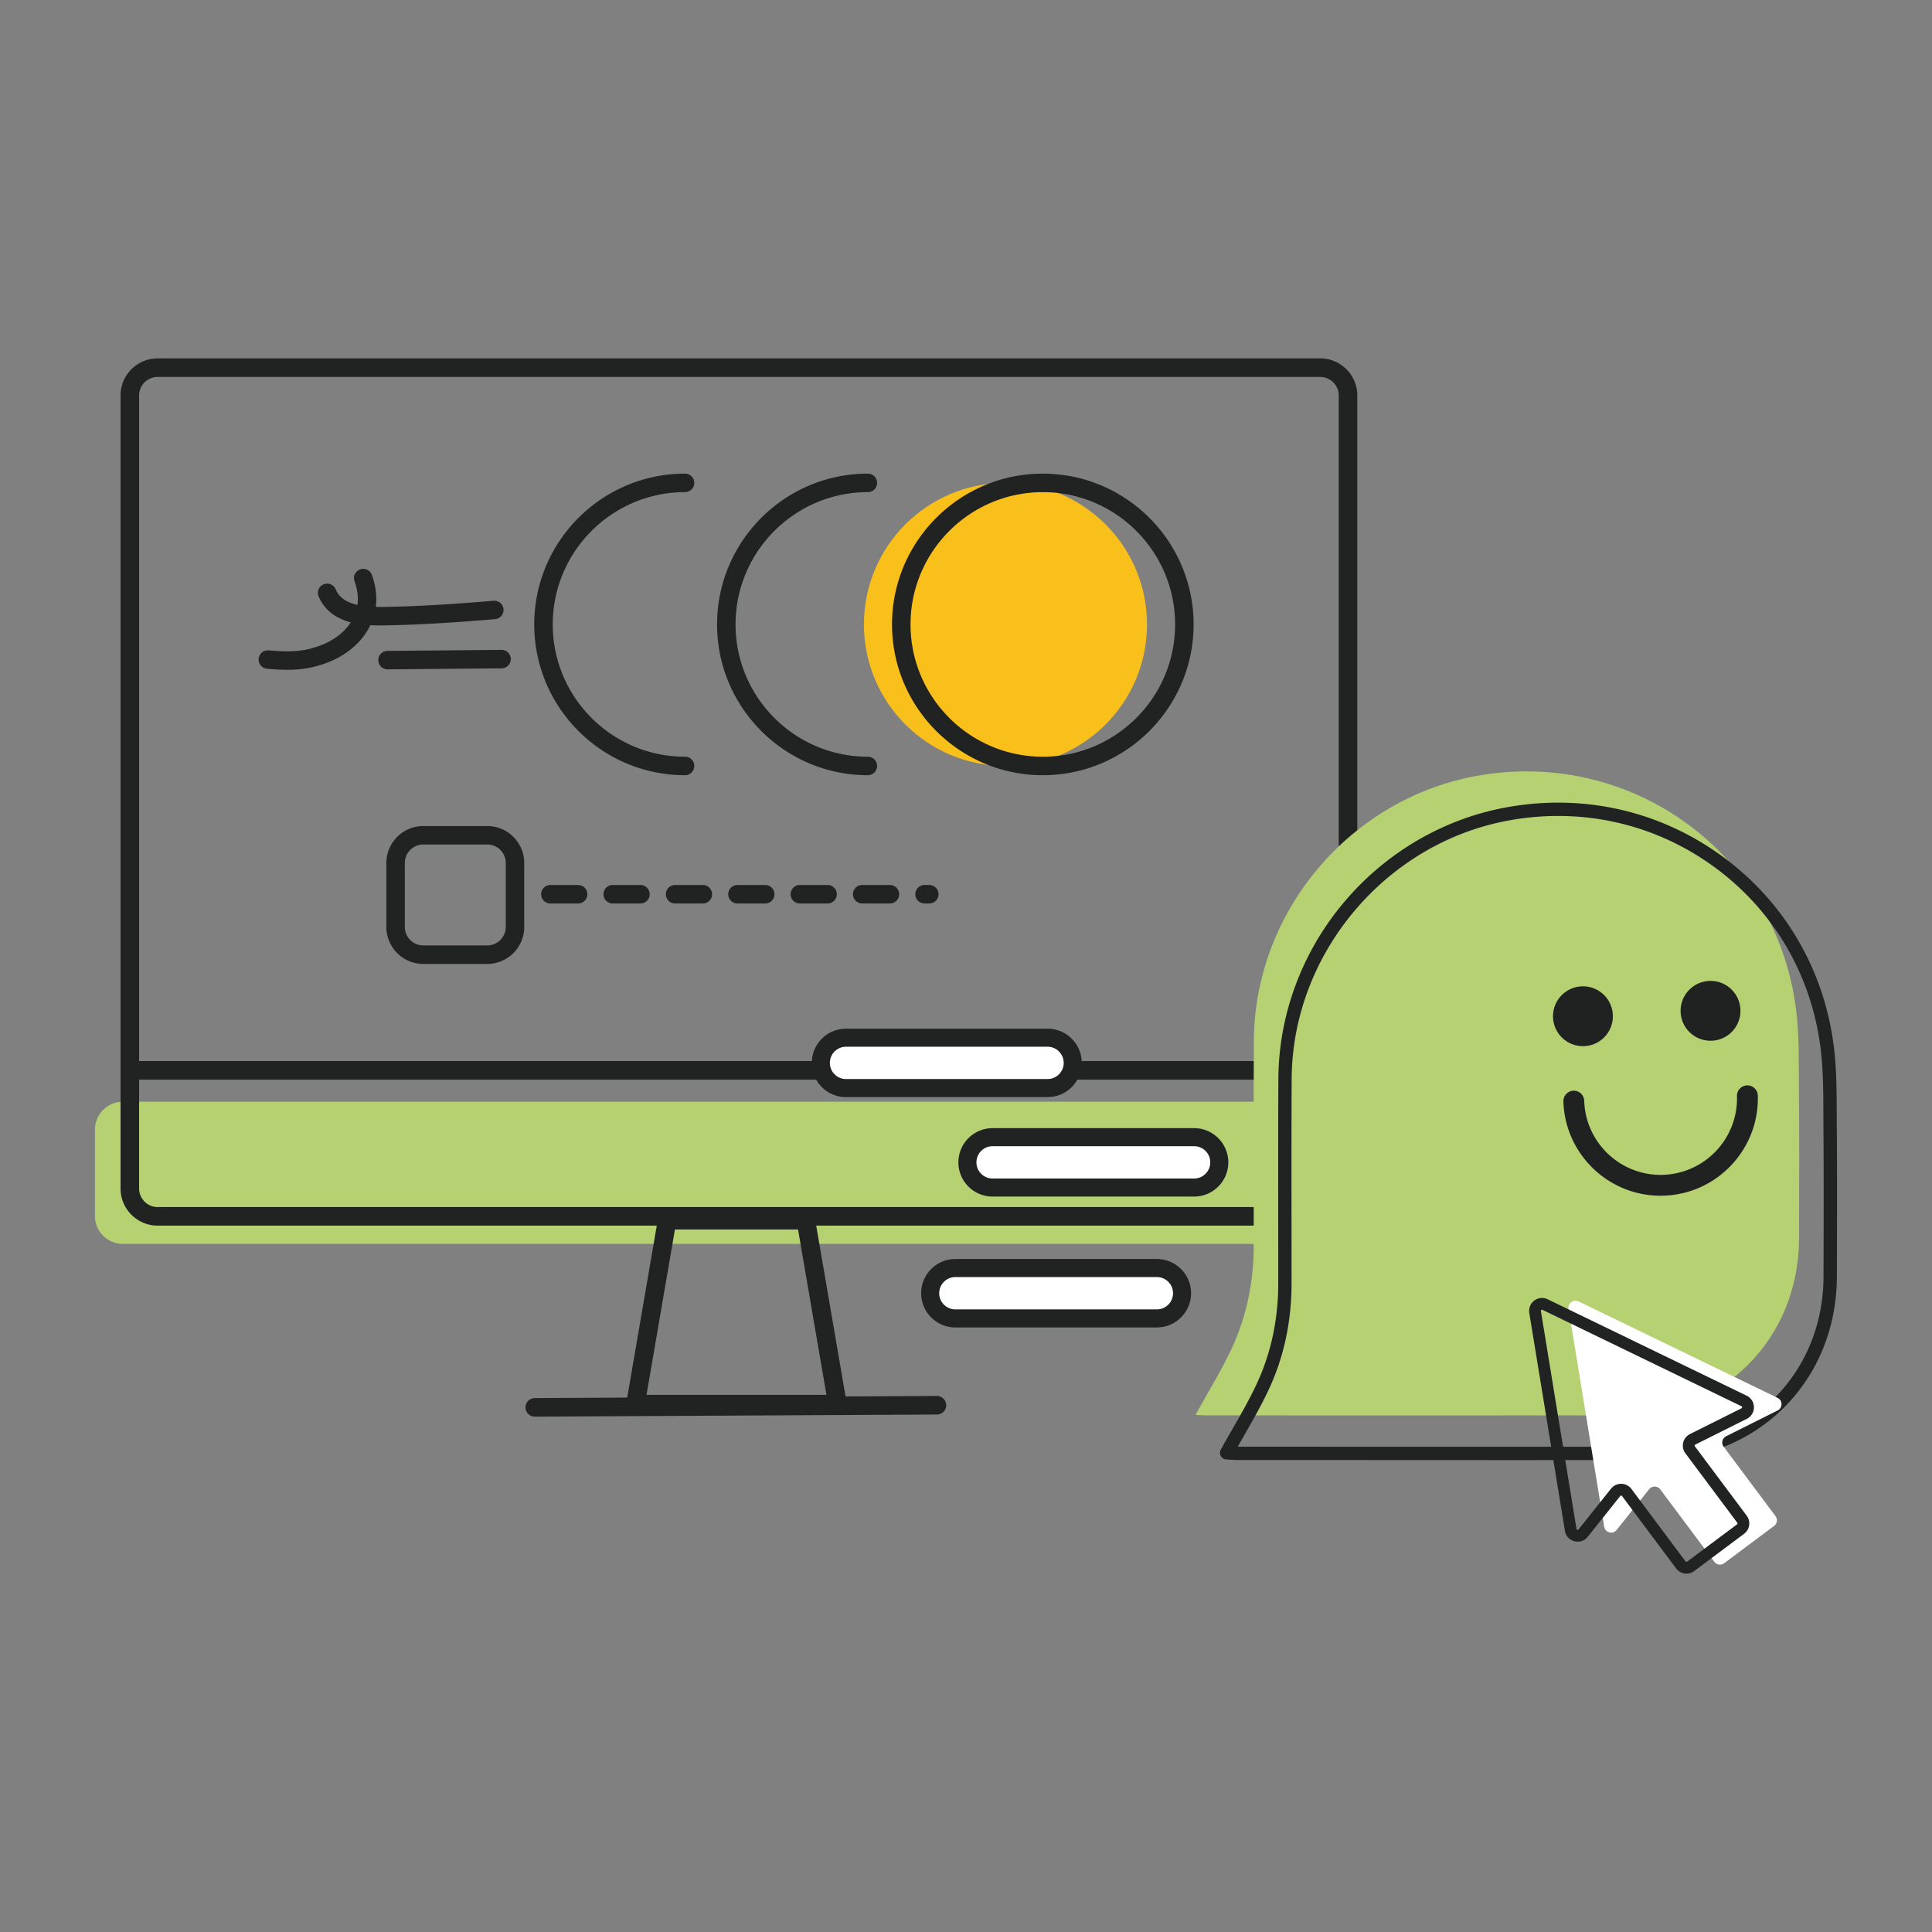
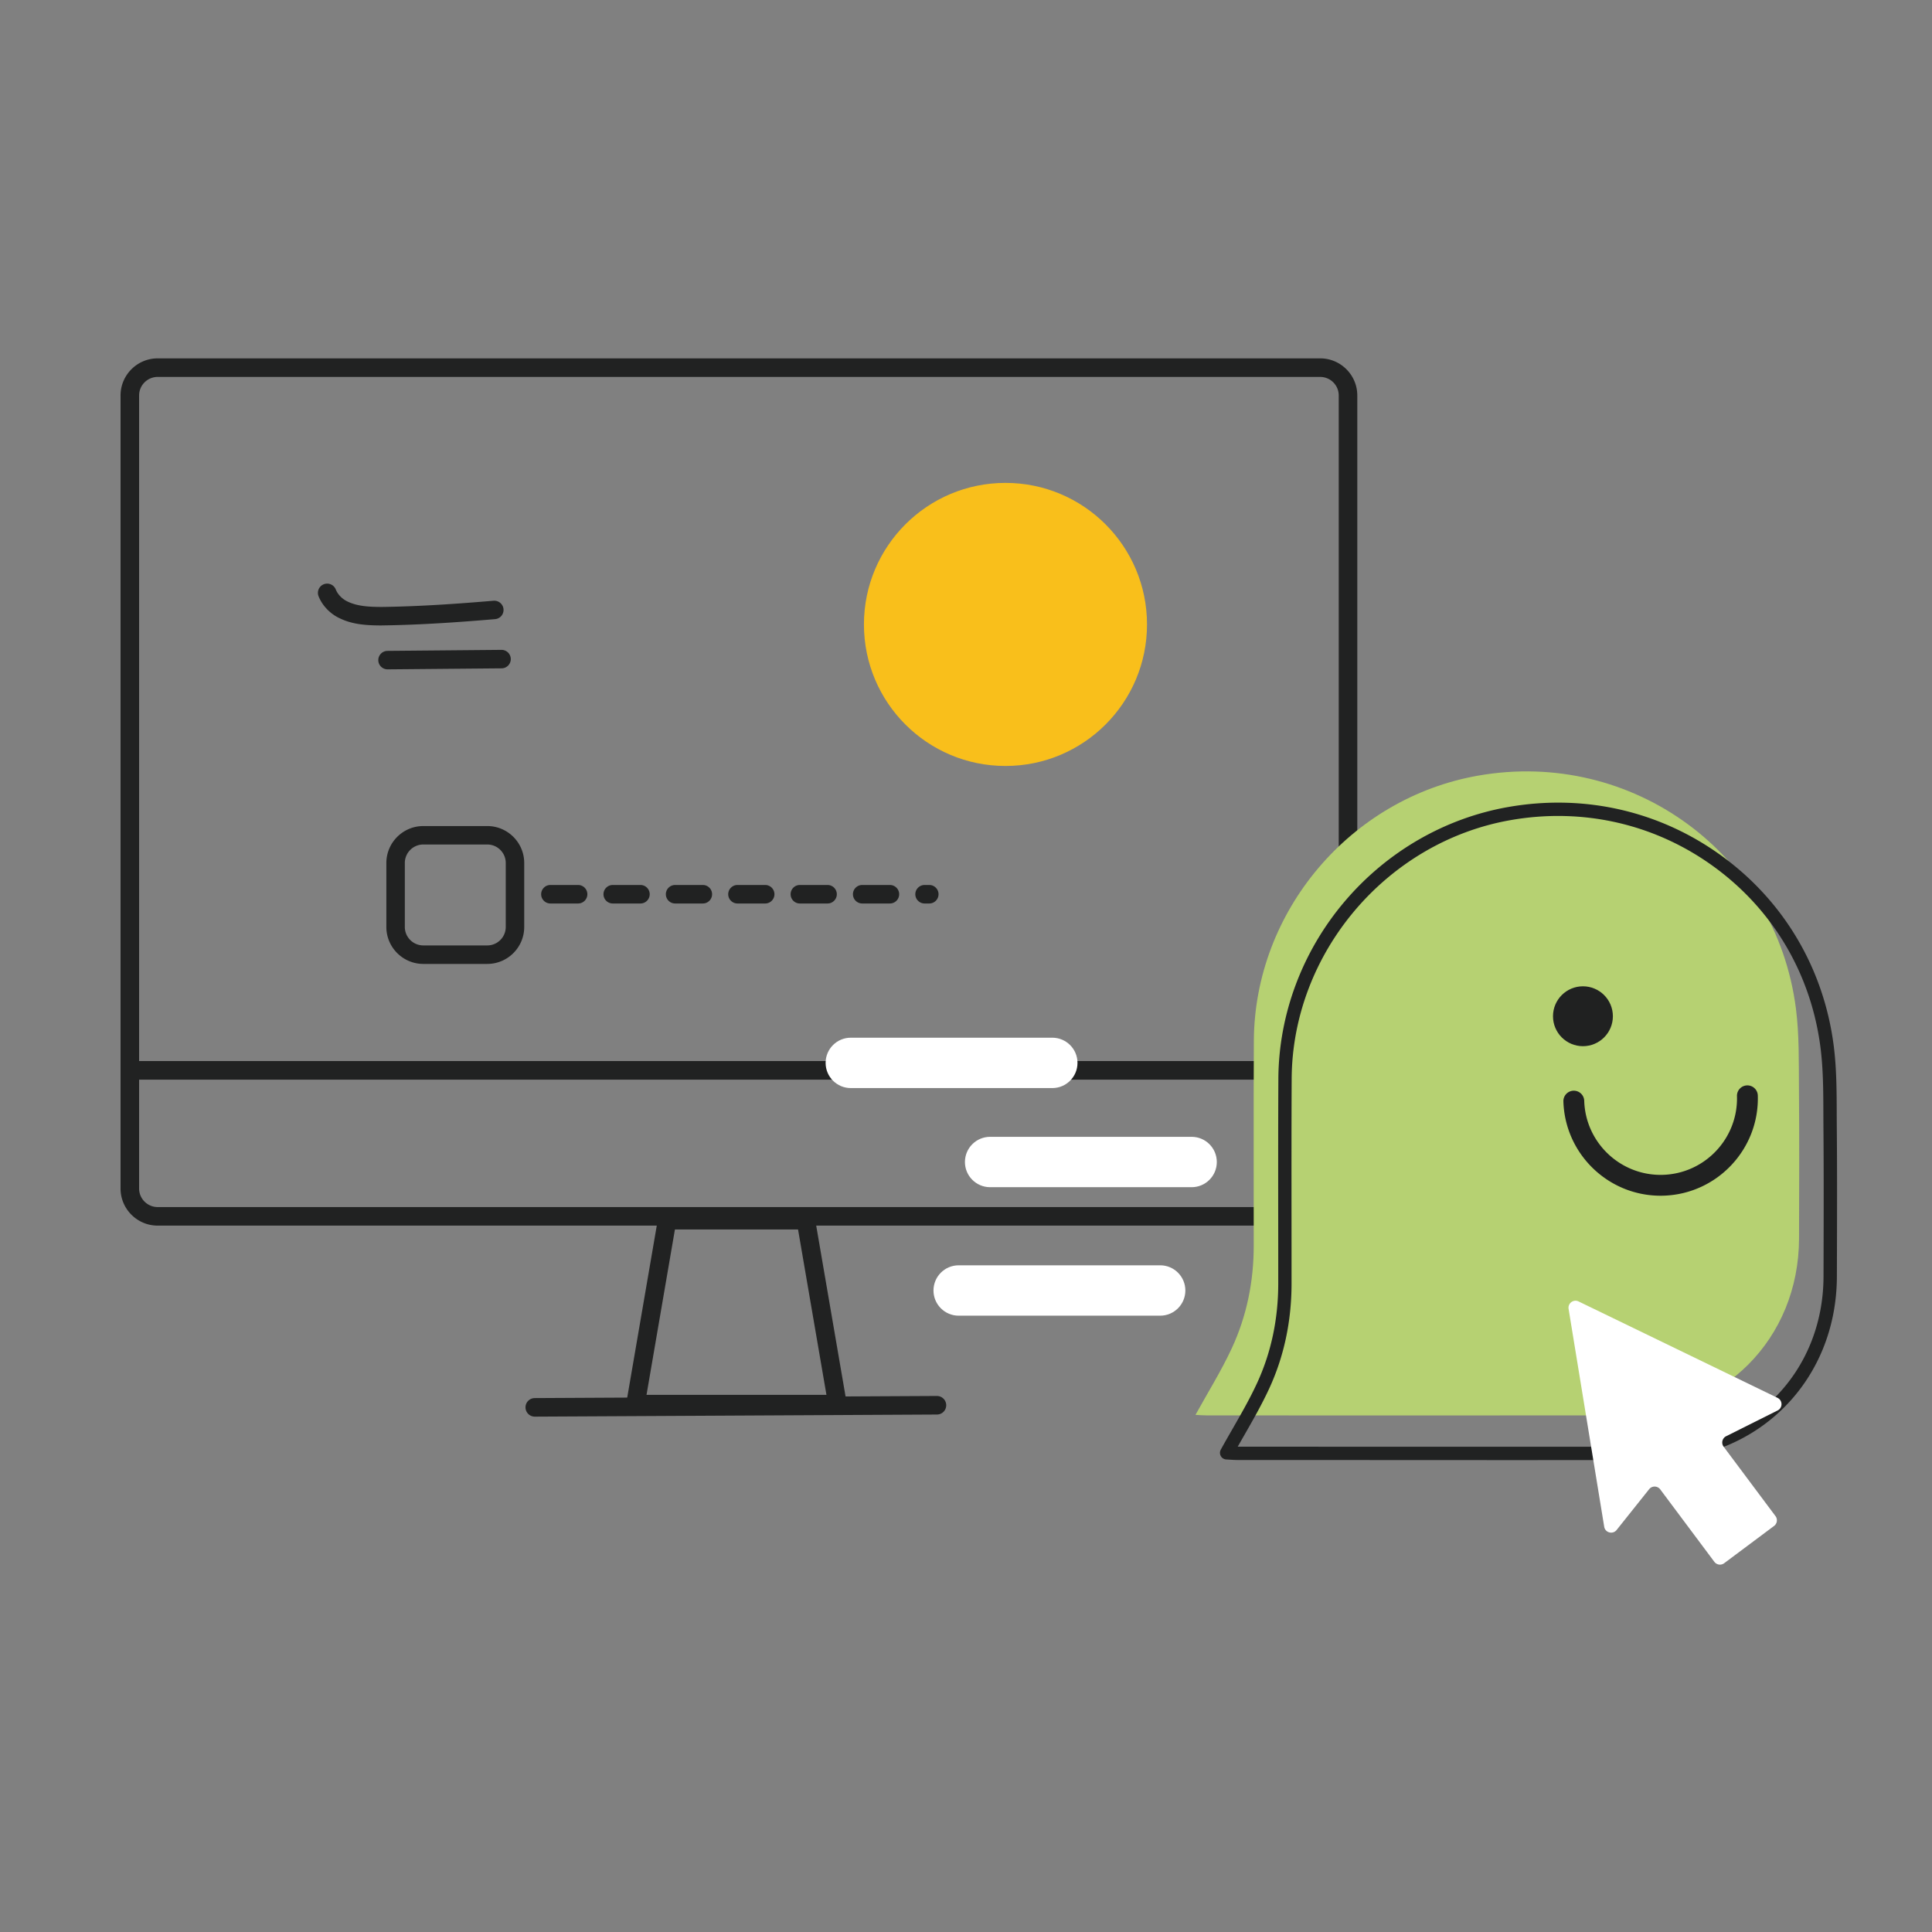
<svg xmlns="http://www.w3.org/2000/svg" viewBox="0 0 800 800">
  <rect x="0" y="0" width="800" height="800" fill="#808080" stroke="none" />
-   <path d="M50.849 456.196h481.06c6.369 0 11.532 5.163 11.532 11.532v35.81c0 6.369-5.163 11.532-11.532 11.532H50.849c-6.369 0-11.532-5.163-11.532-11.532v-35.81c-.001-6.368 5.163-11.532 11.532-11.532z" fill="#b6d172" />
  <path d="M554.174 447.06H55.754c-2.126 0-3.848-1.722-3.848-3.848s1.722-3.848 3.848-3.848h498.41c2.126 0 3.848 1.722 3.848 3.848s-1.721 3.848-3.848 3.848zM346.779 585.271h-83.63c-1.13 0-2.209-.498-2.935-1.369s-1.037-2.012-.85-3.132l13.088-76.163a3.848 3.848 0 0 1 3.785-3.194h57.454a3.831 3.831 0 0 1 3.785 3.194l13.088 76.163a3.851 3.851 0 0 1-.85 3.132 3.82 3.82 0 0 1-2.935 1.369zm-79.067-7.695h74.504l-11.76-68.478h-50.983z" fill="#212222" />
  <path d="M221.448 586.599a3.849 3.849 0 0 1-3.848-3.827 3.838 3.838 0 0 1 3.827-3.858l166.513-.871h.021a3.849 3.849 0 0 1 3.848 3.827 3.838 3.838 0 0 1-3.827 3.858l-166.513.871zM546.655 507.501H65.285c-8.473 0-15.37-6.897-15.37-15.37v-328.37c0-8.473 6.897-15.37 15.37-15.37h481.371c8.473 0 15.37 6.897 15.37 15.37v328.37c-.001 8.473-6.898 15.37-15.371 15.37zM65.285 156.076c-4.242 0-7.685 3.453-7.685 7.685v328.37c0 4.242 3.453 7.685 7.685 7.685h481.371c4.242 0 7.685-3.453 7.685-7.685v-328.37c0-4.242-3.453-7.685-7.685-7.685z" fill="#212222" />
  <circle cx="416.345" cy="258.563" fill="#f9bf1b" r="58.607" />
  <g fill="#212222">
-     <path d="M431.809 321c-34.429 0-62.437-28.008-62.437-62.437s28.008-62.437 62.437-62.437 62.437 28.008 62.437 62.437S466.238 321 431.809 321zm0-117.213c-30.207 0-54.777 24.57-54.777 54.777s24.57 54.777 54.777 54.777 54.777-24.57 54.777-54.777-24.57-54.777-54.777-54.777zM359.359 321c-34.429 0-62.437-28.008-62.437-62.437s28.008-62.437 62.437-62.437c2.116 0 3.83 1.714 3.83 3.83s-1.714 3.83-3.83 3.83c-30.207 0-54.777 24.57-54.777 54.777s24.57 54.777 54.777 54.777c2.116 0 3.83 1.714 3.83 3.83s-1.714 3.83-3.83 3.83zM283.656 321c-34.429 0-62.437-28.008-62.437-62.437s28.008-62.437 62.437-62.437c2.116 0 3.83 1.714 3.83 3.83s-1.714 3.83-3.83 3.83c-30.207 0-54.777 24.57-54.777 54.777s24.57 54.777 54.777 54.777c2.116 0 3.83 1.714 3.83 3.83s-1.713 3.83-3.83 3.83zM118.8 277.342c-2.87 0-5.647-.196-8.238-.434-2.106-.196-3.655-2.065-3.448-4.16a3.82 3.82 0 0 1 4.16-3.448c5.791.537 12.533.836 18.686-1.115.031 0 .062-.021.093-.031 7.464-2.147 13.369-6.586 16.198-12.171 2.374-4.677 2.55-9.849.527-15.361a3.829 3.829 0 0 1 7.185-2.643c2.746 7.485 2.447 14.907-.878 21.463-3.789 7.464-11.387 13.317-20.864 16.053-4.48 1.414-9.054 1.858-13.41 1.858z" />
    <path d="M158.071 258.986c-5.791-.021-11.841-.268-17.343-2.942-3.944-1.796-7.268-5.234-8.816-9.147a3.828 3.828 0 1 1 7.124-2.808c.826 2.085 2.725 4.016 4.955 5.028 4.14 2.003 9.209 2.189 14.05 2.209 16.394-.206 32.622-1.414 46.322-2.571 2.085-.165 3.954 1.383 4.129 3.489a3.819 3.819 0 0 1-3.489 4.129c-13.844 1.167-30.238 2.385-46.931 2.602zM160.476 277.166a3.833 3.833 0 0 1-3.83-3.789 3.827 3.827 0 0 1 3.789-3.861l47.209-.423h.031a3.833 3.833 0 0 1 3.83 3.789 3.827 3.827 0 0 1-3.789 3.861l-47.209.423zM201.77 399.138h-26.49c-8.434 0-15.299-6.865-15.299-15.299v-26.49c0-8.434 6.865-15.299 15.299-15.299h26.49c8.434 0 15.299 6.865 15.299 15.299v26.49c.001 8.434-6.864 15.299-15.299 15.299zm-26.49-49.449c-4.222 0-7.65 3.438-7.65 7.65v26.49c0 4.222 3.438 7.65 7.65 7.65h26.49c4.222 0 7.65-3.438 7.65-7.65v-26.49c0-4.222-3.438-7.65-7.65-7.65zM384.796 374.114h-1.951c-2.106 0-3.83-1.724-3.83-3.83s1.724-3.83 3.83-3.83h1.951c2.116 0 3.83 1.714 3.83 3.83s-1.714 3.83-3.83 3.83zm-16.301 0h-11.48c-2.106 0-3.83-1.724-3.83-3.83s1.724-3.83 3.83-3.83h11.48c2.116 0 3.83 1.714 3.83 3.83s-1.714 3.83-3.83 3.83zm-25.819 0h-11.48c-2.106 0-3.82-1.724-3.82-3.83s1.714-3.83 3.82-3.83h11.48c2.116 0 3.83 1.714 3.83 3.83s-1.714 3.83-3.83 3.83zm-25.829 0h-11.48c-2.106 0-3.83-1.724-3.83-3.83s1.724-3.83 3.83-3.83h11.48c2.116 0 3.83 1.714 3.83 3.83s-1.714 3.83-3.83 3.83zm-25.82 0h-11.469c-2.116 0-3.84-1.724-3.84-3.83s1.724-3.83 3.84-3.83h11.469c2.116 0 3.83 1.714 3.83 3.83s-1.713 3.83-3.83 3.83zm-25.819 0h-11.49c-2.106 0-3.83-1.724-3.83-3.83s1.724-3.83 3.83-3.83h11.49c2.106 0 3.82 1.714 3.82 3.83s-1.714 3.83-3.82 3.83zm-25.829 0h-11.48c-2.106 0-3.82-1.724-3.82-3.83s1.714-3.83 3.82-3.83h11.48c2.116 0 3.83 1.714 3.83 3.83s-1.714 3.83-3.83 3.83z" />
  </g>
  <path d="M495.016 585.872c1.393.07 3.074.217 4.754.217 57.305.014 114.602.07 171.907-.014 41.671-.056 73.155-31.589 73.267-73.218.056-20.66.14-41.321-.035-61.981-.098-11.083.154-22.271-1.253-33.221-8.226-64.187-67.841-107.706-131.622-96.476-52.88 9.305-92.569 56.177-92.842 109.813-.14 28.264-.042 56.52-.049 84.784 0 14.807-2.87 29.104-9.074 42.483-4.369 9.424-9.921 18.301-15.046 27.613z" fill="#b6d172" />
  <path d="M615.688 604.586c-20.345 0-40.593-.007-60.525-.014-14.163 0-28.327-.014-42.49-.014-1.253 0-2.492-.077-3.578-.147-.455-.028-.889-.056-1.302-.077a2.753 2.753 0 0 1-2.282-4.081c1.596-2.906 3.256-5.797 4.866-8.597 3.669-6.399 7.134-12.448 10.096-18.84 5.846-12.609 8.814-26.513 8.821-41.321 0-8.996 0-17.993-.014-26.989-.014-18.945-.035-38.534.063-57.809.133-26.576 9.844-52.607 27.347-73.295 17.489-20.674 41.559-34.607 67.778-39.221 31.729-5.587 63.333 1.743 88.992 20.632 25.505 18.77 41.783 46.551 45.844 78.217 1.183 9.228 1.211 18.672 1.246 27.809 0 1.918.014 3.83.028 5.741.161 18.308.105 36.917.056 54.91l-.021 7.099c-.112 43.253-32.793 75.914-76.019 75.97-22.866.035-45.942.042-68.891.042zm-103.191-5.545h.175c14.163 0 28.327.007 42.49.014 42.413.014 86.275.035 129.41-.028 40.096-.056 70.411-30.35 70.509-70.467l.021-7.099c.049-17.979.098-36.574-.056-54.847-.014-1.918-.021-3.844-.028-5.769-.028-8.969-.056-18.238-1.197-27.123-3.865-30.154-19.365-56.604-43.638-74.471-24.434-17.986-54.539-24.959-84.77-19.638-51.368 9.039-90.301 55.092-90.56 107.111-.098 19.253-.077 38.835-.063 57.781.007 8.996.014 17.993.014 26.997-.007 15.62-3.143 30.301-9.333 43.638-3.067 6.609-6.749 13.043-10.313 19.267a1103.14 1103.14 0 0 0-2.653 4.649z" fill="#212222" />
-   <circle cx="708.292" cy="418.558" fill="#202121" r="12.399" />
  <circle cx="655.461" cy="420.805" fill="#202121" r="12.399" />
  <path d="M674.477 492.924c-15.34-5.314-26.583-19.673-27.109-36.84a4.317 4.317 0 0 1 4.18-4.446 4.317 4.317 0 0 1 4.446 4.18c.532 17.44 15.158 31.19 32.59 30.658 17.44-.532 31.19-15.151 30.658-32.59-.07-2.38 1.799-4.376 4.18-4.446s4.376 1.799 4.446 4.18c.679 22.194-16.831 40.803-39.024 41.482a40.195 40.195 0 0 1-14.38-2.184z" fill="#202121" />
  <path d="m736.051 578.822-82.394-39.923c-2.122-1.028-4.515.76-4.137 3.084l14.747 90.208c.408 2.49 3.571 3.313 5.141 1.344l13.458-16.883a2.91 2.91 0 0 1 4.603.072l22.4 29.982a2.908 2.908 0 0 0 4.069.593l20.665-15.436a2.908 2.908 0 0 0 .593-4.069l-21.472-28.743a2.905 2.905 0 0 1 1.025-4.338l21.331-10.671c2.158-1.077 2.136-4.167-.033-5.214z" fill="#fff" />
-   <path d="M723.609 633.525a5.322 5.322 0 0 1-1.413 1.585l-20.665 15.436a5.285 5.285 0 0 1-3.967 1.005 5.316 5.316 0 0 1-3.516-2.092l-22.4-29.982c-.111-.154-.261-.189-.365-.19s-.255.03-.371.178l-13.458 16.883c-1.339 1.673-3.453 2.382-5.531 1.841s-3.576-2.194-3.927-4.309l-14.747-90.208a5.319 5.319 0 0 1 2.081-5.143 5.325 5.325 0 0 1 5.525-.528l82.394 39.923a5.31 5.31 0 0 1 3.014 4.78 5.316 5.316 0 0 1-2.952 4.814l-21.336 10.668a.476.476 0 0 0-.247.31.457.457 0 0 0 .079.388l21.472 28.743a5.362 5.362 0 0 1 .335 5.896zm-85.505-90.943a.46.46 0 0 0-.051.305l14.747 90.208c.01.073.047.302.344.379s.438-.102.488-.162l13.458-16.883c1.042-1.304 2.594-2.042 4.264-2.013s3.201.808 4.198 2.147l22.4 29.982c.095.13.219.172.311.181a.459.459 0 0 0 .348-.087l20.665-15.436a.473.473 0 0 0 .094-.659L697.898 601.8a5.342 5.342 0 0 1 1.89-7.982l21.331-10.671c.175-.084.259-.228.26-.421s-.088-.334-.261-.42l-82.394-39.923a.43.43 0 0 0-.481.047.53.53 0 0 0-.136.144z" fill="#212222" />
  <path d="M490.831 534.366c.001 5.759-4.666 10.428-10.424 10.43h-83.443c-5.76 0-10.43-4.67-10.43-10.43s4.67-10.43 10.43-10.43h83.438c5.759-.001 10.428 4.666 10.43 10.424l-.001.006zM409.988 470.733h83.438c5.76 0 10.43 4.67 10.43 10.43s-4.67 10.43-10.43 10.43h-83.438c-5.76 0-10.43-4.67-10.43-10.43.001-5.76 4.67-10.43 10.43-10.43zM341.87 440.118c-.001-5.759 4.666-10.428 10.424-10.43h83.443c5.76 0 10.43 4.67 10.43 10.43s-4.67 10.43-10.43 10.43H352.3c-5.759.001-10.428-4.666-10.43-10.424v-.006z" fill="#fff" />
-   <path d="M479.035 549.665h-83.443c-7.81 0-14.164-6.355-14.164-14.169 0-7.81 6.355-14.164 14.164-14.164h83.438c7.814 0 14.169 6.35 14.169 14.159v.005c.001 7.814-6.354 14.169-14.164 14.169zm-83.443-20.86a6.699 6.699 0 0 0-6.69 6.69c0 3.693 3.002 6.695 6.69 6.695h83.438a6.7 6.7 0 0 0 6.695-6.695c0-3.688-3.002-6.69-6.695-6.69zM494.455 495.475h-83.438c-7.814 0-14.169-6.355-14.169-14.164 0-7.814 6.355-14.169 14.169-14.169h83.438c7.81 0 14.164 6.355 14.164 14.169 0 7.809-6.354 14.164-14.164 14.164zm-83.438-20.86a6.7 6.7 0 0 0-6.695 6.695c0 3.688 3.002 6.69 6.695 6.69h83.438a6.699 6.699 0 0 0 6.69-6.69c0-3.693-3.002-6.695-6.69-6.695zM350.311 454.286a14.053 14.053 0 0 1-9.999-4.141 14.075 14.075 0 0 1-4.151-10.019h3.737-3.737c-.005-7.81 6.345-14.169 14.155-14.174h83.448c7.814 0 14.169 6.355 14.169 14.169 0 7.81-6.355 14.164-14.169 14.164h-83.438l-.015.001zm.015-20.86a6.666 6.666 0 0 0-4.734 1.961 6.64 6.64 0 0 0-1.956 4.73v.005c0 1.791.696 3.469 1.961 4.734a6.638 6.638 0 0 0 4.72 1.956h83.448c3.693 0 6.695-3.002 6.695-6.69a6.7 6.7 0 0 0-6.695-6.695h-83.439z" fill="#212222" />
</svg>